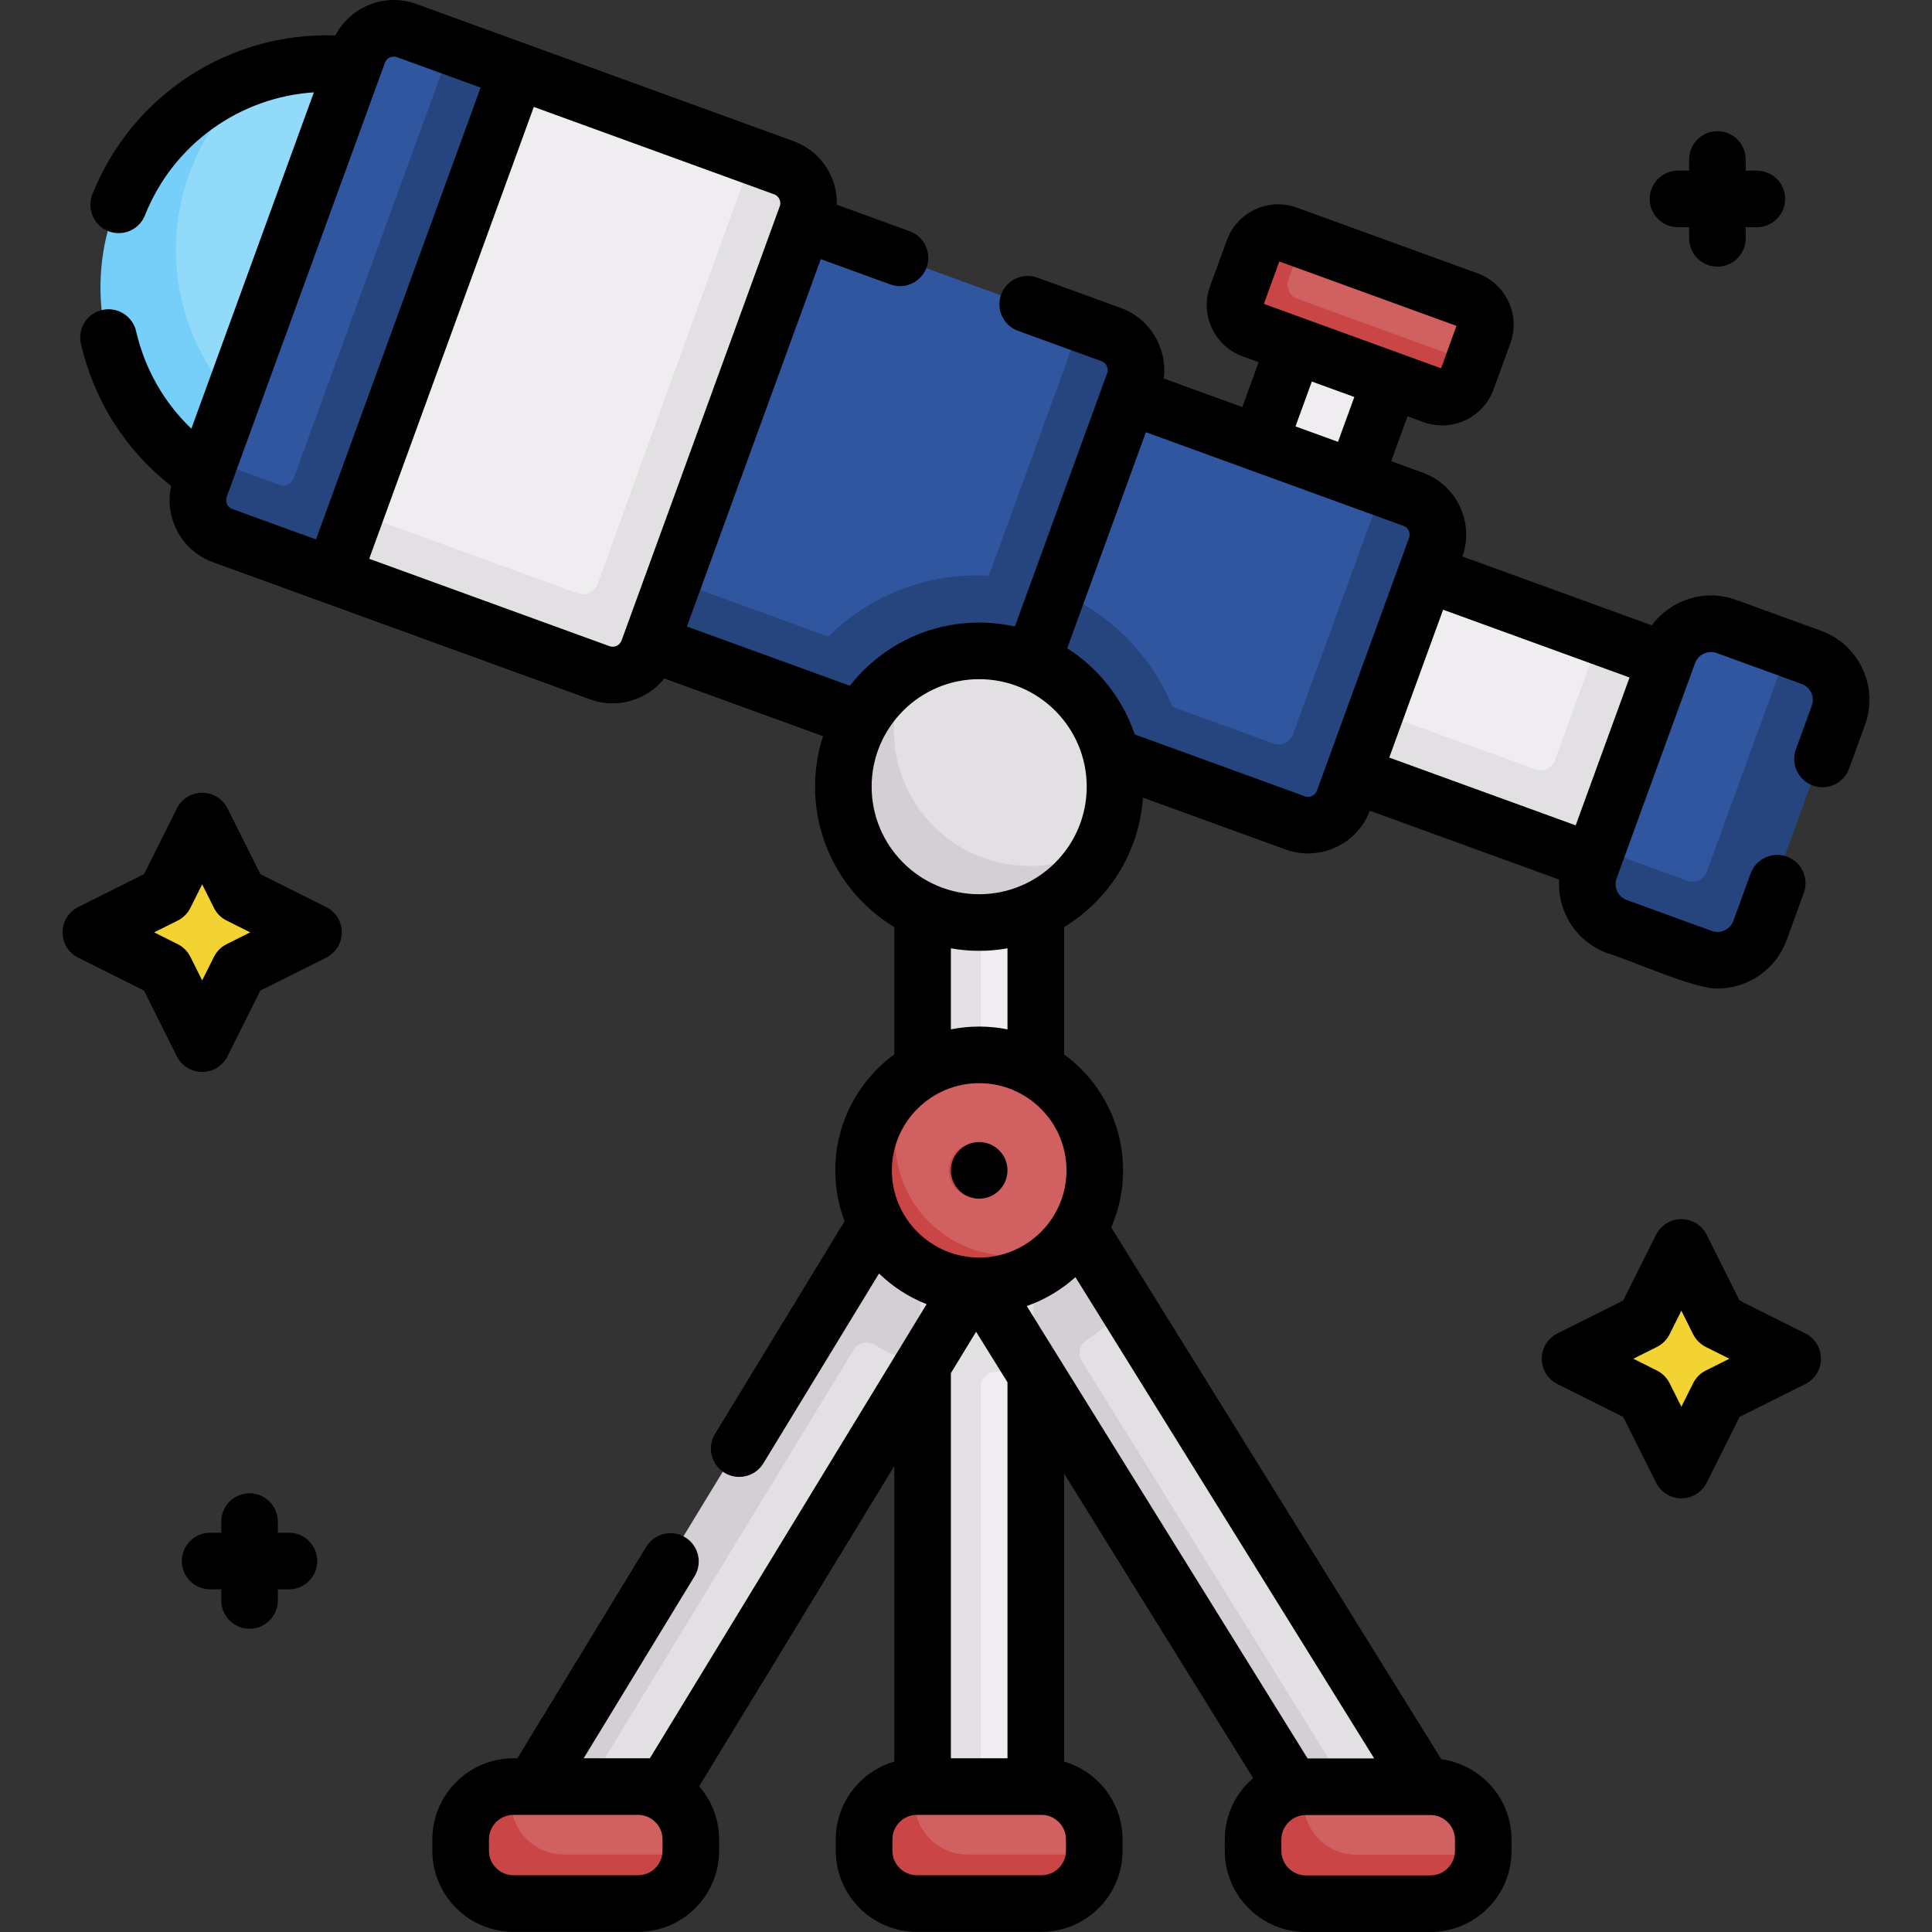
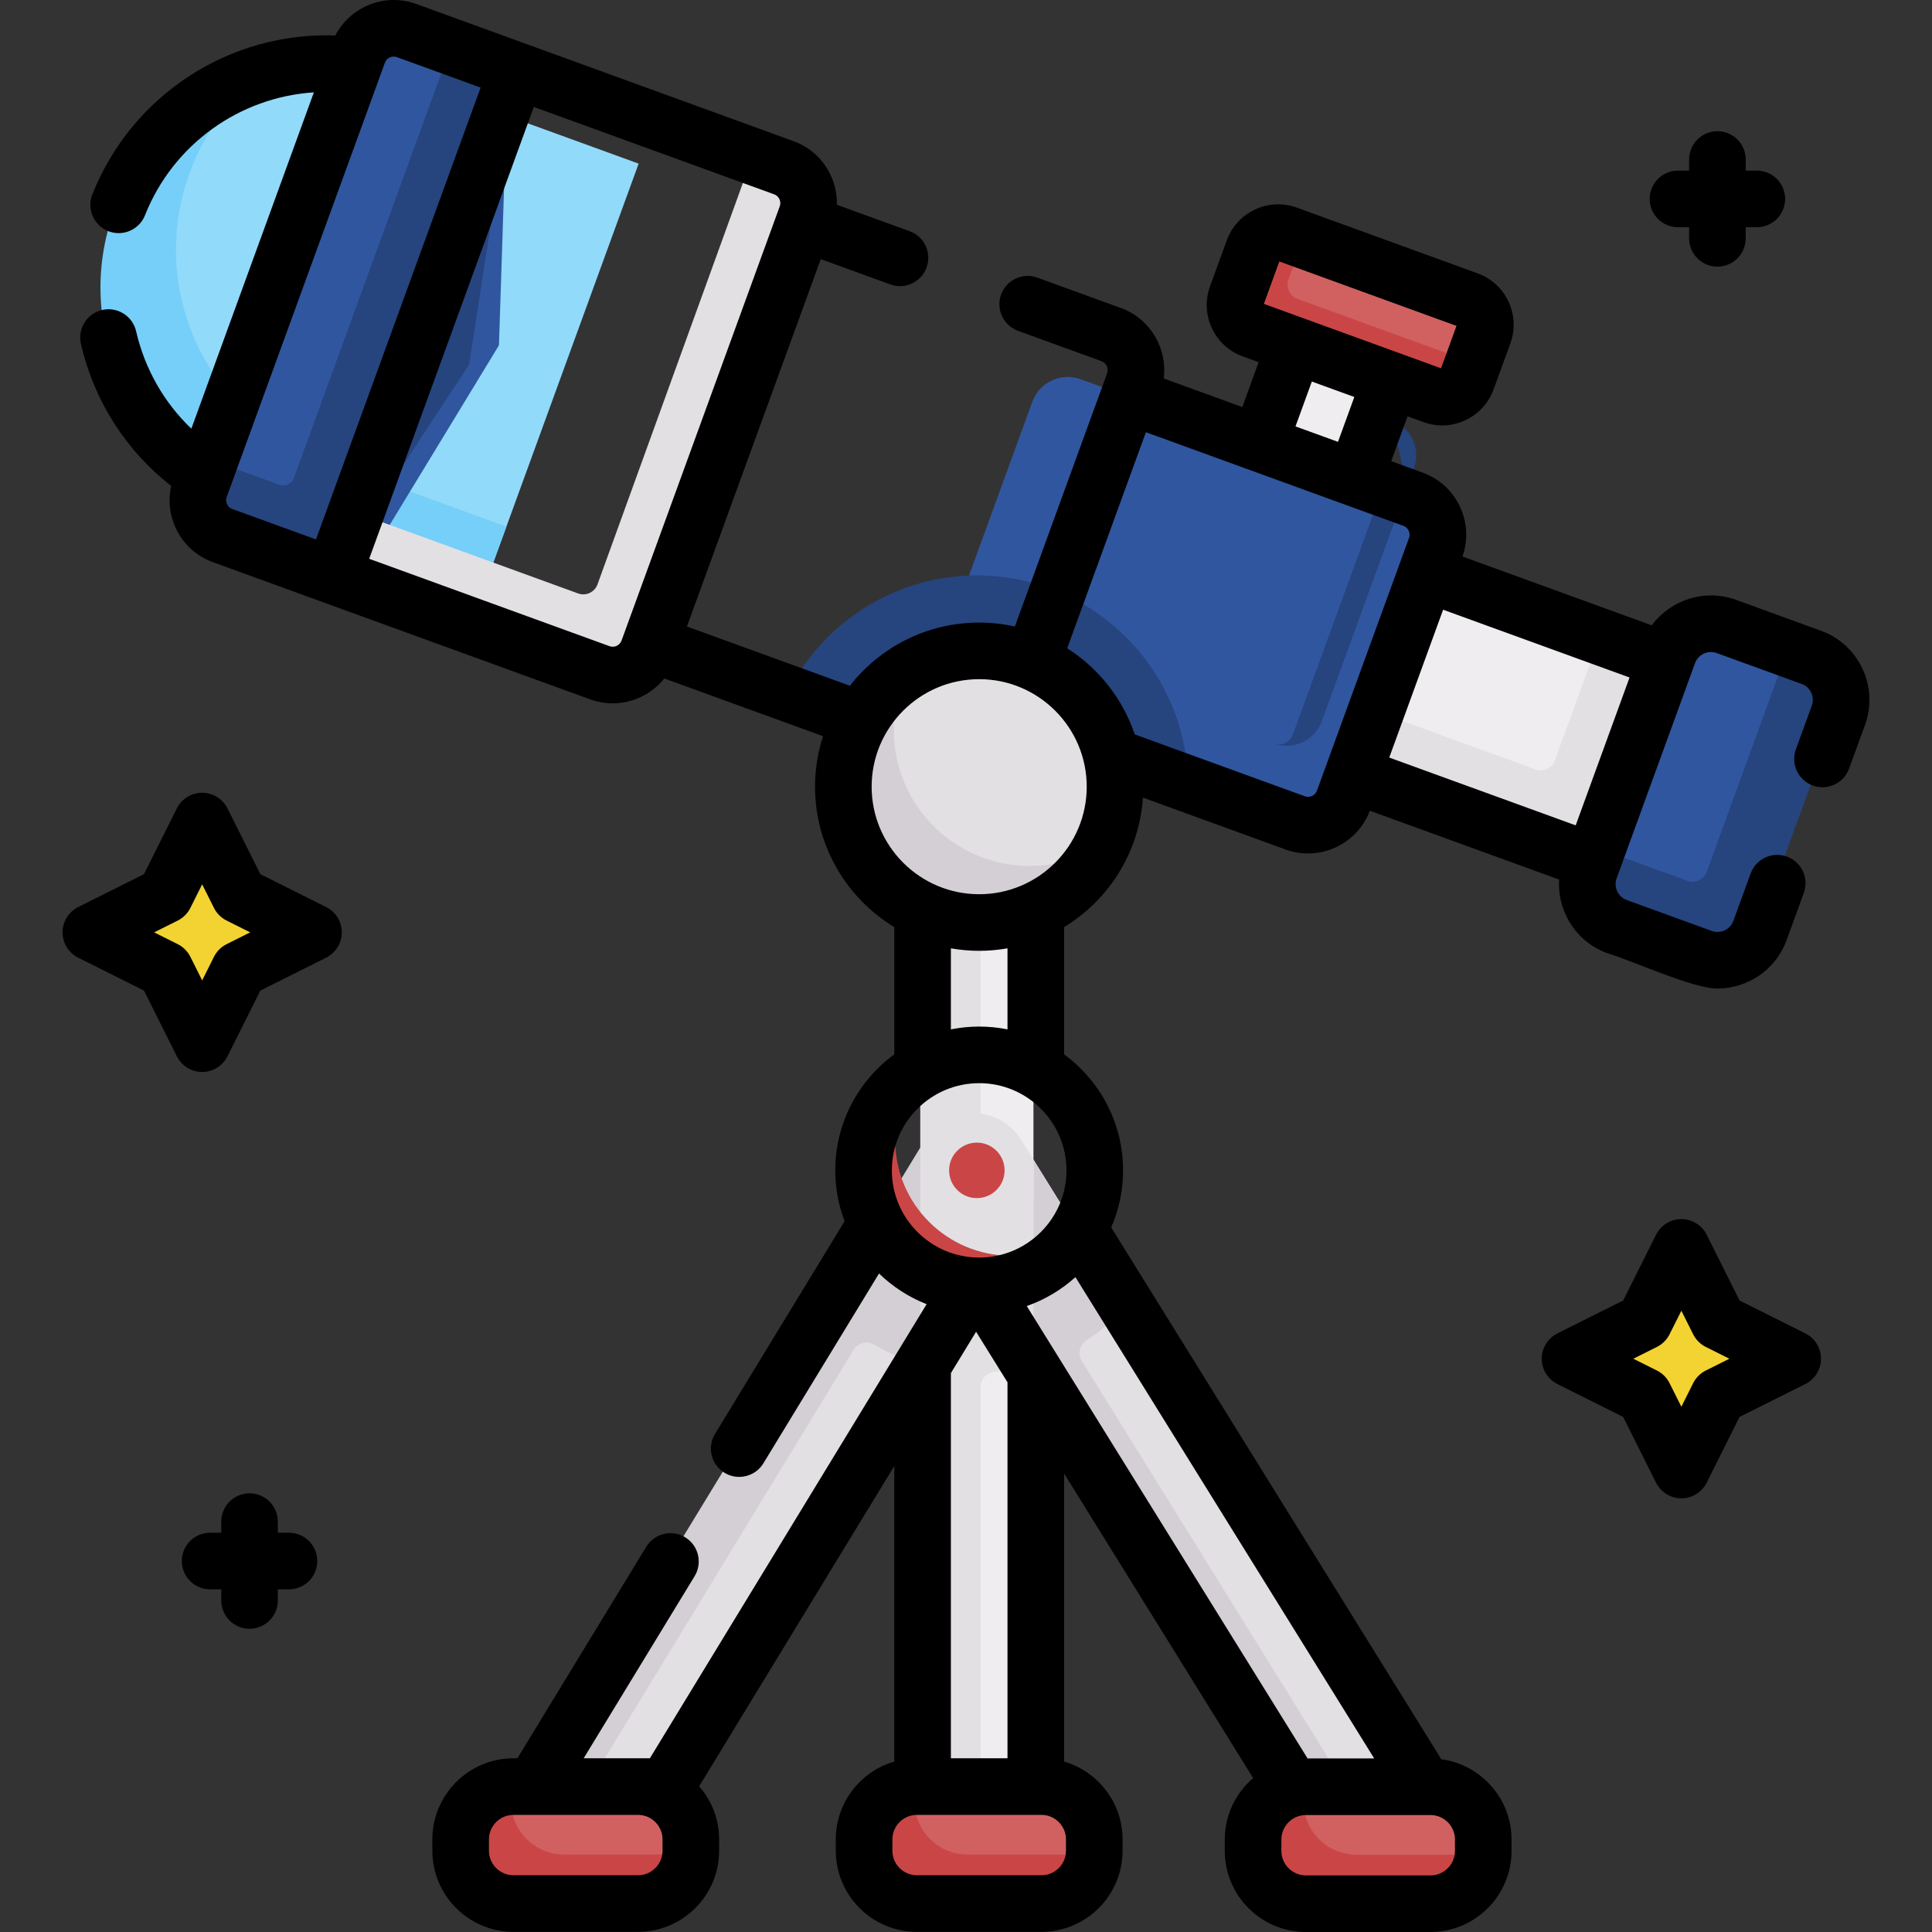
<svg xmlns="http://www.w3.org/2000/svg" id="Capa_1" enable-background="new 0 0 511.997 511.997" height="512" viewBox="0 0 511.997 511.997" width="512">
  <rect x="0" y="0" width="511.997" height="511.997" fill="#333333" stroke="none" />
  <g>
    <g>
      <g>
        <path d="m151.859 498.96c-2.659 0-5.352-.707-7.789-2.192-7.075-4.31-9.316-13.538-5.007-20.612l62.057-86.096 43.943-87.89c2.711-4.45 7.537-7.174 12.748-7.196h.063c5.188 0 10.008 2.68 12.744 7.089l108 173.986c4.369 7.039 2.205 16.285-4.834 20.654-7.038 4.368-16.287 2.203-20.654-4.834l-45.241-86.49-49.896-66.773-93.309 153.156c-2.825 4.638-7.764 7.198-12.825 7.198z" fill="#e3e0e4" />
      </g>
      <g fill="#d4cfd5">
        <path d="m257.806 294.978c-5.192 0-10.009 2.706-12.71 7.14l-1.22 2.002v-.003l-7.488 12.294-97.322 159.746c-4.31 7.07-2.07 16.3 5 20.61 2.44 1.49 5.13 2.19 7.79 2.19 2.63 0 5.24-.69 7.52-2.02-.11-.05-.21-.11-.31-.17-7.07-4.31-9.31-13.54-5-20.61l72.164-118.45c1.126-1.848 3.534-2.495 5.397-1.393 3.807 2.254 7.916 4.051 12.25 5.313l4.438-12.588-2.344-23.733 14.097-23.139c1.32-2.19 3.16-3.95 5.3-5.18-2.24-1.3-4.82-2.01-7.49-2.01h-.072z" />
        <path d="m368.126 491.868-81.423-131.177c-1.143-1.842-.644-4.291 1.179-5.465 3.804-2.452 7.28-5.37 10.344-8.678l-24.35-39.23v32.708l-.88-1.418-7.43 12.2 87.56 141.06c4.29 6.9 13.27 9.11 20.25 5.08-2.08-1.19-3.9-2.9-5.25-5.08z" />
      </g>
      <g>
        <path d="m258.874 496.594c-8.284 0-15-6.709-15-14.985l4.688-109.25-4.688-187.164c0-8.276 6.716-14.985 15-14.985s15 6.709 15 14.985v132.318l-5.474 29.994 5.474 14.12v119.98c0 8.277-6.716 14.987-15 14.987z" fill="#efedef" />
      </g>
      <path d="m270.617 302.068c-2.375-3.836-6.339-6.361-10.74-6.954v-109.916c0-5.34 2.79-10.03 7-12.68-2.31-1.46-5.06-2.31-8-2.31-8.29 0-15 6.71-15 14.99v118.92 57.51 119.98c0 8.28 6.71 14.99 15 14.99 2.94 0 5.69-.85 8-2.31-4.21-2.65-7-7.34-7-12.68v-114.081c0-2.09 1.62-3.788 3.703-3.969 3.058-.265 6.044-.787 8.937-1.55.46-.12.91-.24 1.36-.38v-54.31z" fill="#e3e0e4" />
      <path d="m128.644 154.811-58.311-28.282c-30.797-11.198-46.706-38.19-35.489-68.978l.766-1.277c6.194-17.001 13.965-29.844 29.694-35.692 12.733-4.734 27.148-5.142 40.914-.137l63.028 22.918z" fill="#91dafa" />
      <path d="m134.206 139.558-5.56 15.25-62.97-22.89c-30.79-11.2-46.67-45.25-35.45-76.04 6.78-18.63 21.93-31.79 39.66-36.79-8.69 6.64-15.64 15.76-19.66 26.79-11.22 30.79 4.66 64.84 35.45 76.04z" fill="#75cff9" />
      <path d="m134.206 30.622-1.978 60.881-35.205 57.877-30.496-10.031c-5.19-1.89-7.86-7.63-5.97-12.82l-5.404-4.912 39.183-107.539c1.89-5.19 7.62-7.86 12.8-5.98l12.311 4.477z" fill="#30569f" />
      <path d="m119.446 12.578-41.571 114.108c-.567 1.556-2.287 2.358-3.844 1.793l-18.875-6.861-2.74 7.51c-1.89 5.19.78 10.93 5.97 12.82l29.22 10.62 36.708-55.954 12.052-77.886z" fill="#26447e" />
-       <path d="m289.512 310.159c0 7.765-2.894 14.855-7.664 20.251-5.614 6.352-13.823 8.198-22.972 8.198-16.921 0-27.62-11.544-27.62-28.449 0-10.362 2.133-19.522 10.02-25.059 4.98-3.496 11.048-5.549 17.597-5.549 16.922 0 30.639 13.704 30.639 30.608z" fill="#d16161" />
      <path d="m283.346 328.578c-5.59 7.4-14.47 12.19-24.47 12.19-16.92 0-30.64-13.7-30.64-30.61 0-11.27 6.1-21.12 15.18-26.43-3.88 5.13-6.18 11.51-6.18 18.43 0 16.91 13.72 30.61 30.64 30.61 5.641 0 10.93-1.53 15.47-4.19z" fill="#ca4646" />
      <g fill="#d16161">
        <path d="m378.121 502.572-28.34-1.66c-.685 0-4.285.896-4.851.511-2.548-1.733-11.617-4.604-11.617-10.851l1.532-3.112c0-7.732 2.882-13.96 10.614-13.96h33c7.732 0 14 6.268 14 14v2.998c0 .336-.012.67-.035 1-.514 7.265-6.907 11.074-14.303 11.074z" />
        <path d="m273.874 501.934-27.242.638c-7.732 0-15.064-4.382-15.064-12.114l2.809-1.5c0-7.732.265-15.497 7.997-15.497h33c7.732 0 14 6.268 14 14v2.998c0 .336-.012.67-.035 1-.513 7.264-8.07 10.475-15.465 10.475z" />
        <path d="m167.27 502.232-30.399.851c-7.732 0-12.835-4.894-12.835-12.626v-2.998c0-7.732 3.691-13.999 11.423-13.999h33c7.732 0 14 6.268 14 14v2.998c0 .336-.012.67-.035 1-.514 7.265-7.758 10.774-15.154 10.774z" />
      </g>
      <path d="m392.416 491.498c-.51 7.26-6.57 13-13.96 13h-33c-7.73 0-14-6.27-14-14v-3c0-7.73 6.27-14 14-14h.04c-.03.33-.04.66-.04 1v3c0 7.73 6.27 14 14 14z" fill="#ca4646" />
      <path d="m289.336 491.458c-.51 7.26-6.57 13-13.96 13h-33c-7.73 0-14-6.27-14-14v-3c0-7.73 6.27-14 14-14h.04c-.03.33-.04.66-.04 1v3c0 7.73 6.27 14 14 14z" fill="#ca4646" />
      <path d="m182.416 491.458c-.51 7.26-6.57 13-13.96 13h-33c-7.73 0-14-6.27-14-14v-3c0-7.73 6.27-14 14-14h.04c-.03.33-.04.66-.04 1v3c0 7.73 6.27 14 14 14z" fill="#ca4646" />
      <path d="m328.704 97.513h42.197v26.982h-42.197z" fill="#efedef" transform="matrix(.342 -.94 .94 .342 125.958 401.826)" />
      <path d="m329.578 76.969 2.14-8.1c1.322-3.629 5.335-5.5 8.964-4.18l4.53-.907 43.19 15.704c3.633 1.321 5.506 5.337 4.183 8.969l-2.725 7.48-2.993 2.551c-1.322 3.629-5.335 5.5-8.965 4.18l-44.142-16.728c-3.632-1.321-5.505-5.337-4.182-8.969z" fill="#d16161" />
      <path d="m389.865 95.937-1.72 4.71c-1.32 3.62-5.33 5.5-8.96 4.18l-47.9-17.42c-3.63-1.32-5.51-5.34-4.18-8.97l4.44-12.19c1.32-3.62 5.33-5.5 8.96-4.18l4.71 1.71-3.751 10.3c-.756 2.076.315 4.373 2.391 5.128z" fill="#ca4646" />
      <path d="m438.34 234.481-47.217-24.595-49.659-10.63 19.41-53.275 63.053 22.927 29.734 21.323z" fill="#efedef" />
      <path d="m341.464 212.57-86.321-26.306c-5.19-1.887-7.865-7.625-5.975-12.813l24.403-66.981c1.889-5.184 7.621-7.857 12.806-5.971l79.969 29.078 6.137 5.863c5.19 1.887 4.188 5.354 2.298 10.542l-20.511 60.618c-1.888 5.182-7.62 7.855-12.806 5.97z" fill="#30569f" />
-       <path d="m229.25 177.448-75.947-13.671 40.603-111.447 92.43 33.609 3.322 5.564c5.19 1.887 7.865 7.625 5.975 12.813l-29.567 89.836c-1.888 5.184-31.63-14.819-36.816-16.704z" fill="#30569f" />
-       <path d="m208.576 61.648-38.005 103.974c-1.89 5.18-7.62 7.85-12.81 5.97l-66.638-19.829 7.968-5.782-5.32-10.332 42.596-116.921 62.99 22.909 6.404 7.488c5.19 1.88 4.706 7.333 2.815 12.523z" fill="#efedef" />
      <path d="m213.566 55.248c-.09.67-.26 1.35-.5 2.01l-41.16 112.97z" fill="#efedef" />
      <path d="m457.747 181.208-33.82-12.3-11.872 32.605c-.756 2.075-3.05 3.145-5.125 2.391l-42.843-15.576-6.16 16.91 46.6 16.95 2.631.956 14.279 5.194.001-.003 16.899 6.143z" fill="#e3e0e4" />
-       <path d="m373.856 132.308-7.51-2.73-19.169 52.6h-.001l-4.551 12.485c-.756 2.074-3.05 3.144-5.125 2.389l-64.014-23.274-6.16 16.92 75.3 27.37c5.18 1.89 10.92-.78 12.8-5.97l24.41-66.98c1.891-5.19-.79-10.92-5.98-12.81z" fill="#26447e" />
-       <path d="m293.856 88.668-7.52-2.73-29.767 81.691-.003-.001-4.68 12.84-3-1.09-70.92-25.78-6.16 16.91 81.45 29.62c5.19 1.88 10.92-.79 12.81-5.98l33.76-92.66c1.891-5.19-.78-10.93-5.97-12.82z" fill="#26447e" />
+       <path d="m373.856 132.308-7.51-2.73-19.169 52.6h-.001l-4.551 12.485c-.756 2.074-3.05 3.144-5.125 2.389c5.18 1.89 10.92-.78 12.8-5.97l24.41-66.98c1.891-5.19-.79-10.92-5.98-12.81z" fill="#26447e" />
      <path d="m213.566 55.248-41.66 114.98-.1.28-.66 1.81c-1.89 5.18-7.62 7.85-12.81 5.97l-70.73-25.72 6.16-16.92 59.446 21.621c2.078.756 4.375-.318 5.128-2.397l41.016-113.234 7.73 2.81c4.53 1.64 7.141 6.21 6.48 10.8z" fill="#e3e0e4" />
      <path d="m52.064 274.794-8.79-17.578c-.097-.194-.254-.35-.447-.447l-17.579-8.789c-.737-.369-.737-1.42 0-1.789l17.579-8.789c.194-.097.35-.254.447-.447l8.79-17.578c.369-.737 1.42-.737 1.789 0l8.79 17.578c.097.194.254.35.447.447l17.579 8.789c.737.369.737 1.42 0 1.789l-17.579 8.789c-.194.097-.35.254-.447.447l-8.79 17.578c-.369.737-1.42.737-1.789 0z" fill="#f3d332" />
      <path d="m444.064 387.785-8.79-17.578c-.097-.194-.254-.35-.447-.447l-17.579-8.789c-.737-.368-.737-1.42 0-1.789l17.579-8.789c.194-.097.35-.254.447-.447l8.79-17.578c.369-.737 1.42-.737 1.789 0l8.79 17.578c.097.194.254.35.447.447l17.579 8.789c.737.368.737 1.42 0 1.789l-17.579 8.789c-.194.097-.35.254-.447.447l-8.79 17.578c-.369.737-1.42.737-1.789 0z" fill="#f3d332" />
      <path d="m314.866 207.978-47.54-17.28-1.26 3.45c-1.89 5.19-7.62 7.86-12.81 5.98l-44.68-16.25c8.84-17.98 27.04-30.57 48.21-31.35.69-.03 1.39-.04 2.09-.04 7.38 0 14.43 1.44 20.89 4.05 20.42 8.23 34.9 28.16 35.1 51.44z" fill="#26447e" />
      <path d="m294.874 208.482c0 6.935-1.961 13.411-5.359 18.906-6.343 10.257-17.691 12.205-30.638 12.205-19.882 0-30.641-11.734-30.641-31.615 0-11.626.151-21.462 8.705-28.043 6.073-4.672 13.679-7.45 21.934-7.45 19.881 0 35.999 16.116 35.999 35.997z" fill="#e3e0e4" />
      <path d="m291.106 224.528c-5.9 11.83-18.12 19.95-32.23 19.95-19.89 0-36-16.12-36-36 0-13.22 7.13-24.78 17.76-31.03-2.41 4.83-3.76 10.27-3.76 16.03 0 19.88 16.11 36 36 36 6.65 0 12.88-1.8 18.23-4.95z" fill="#d4cfd5" />
      <path d="m447.368 247.699-15.139-3.221c-6.228-2.264-9.438-9.15-7.17-15.375l-2.249-4.543 18.717-51.374c2.266-6.221 9.145-9.428 15.368-7.165l16.861 6.131 2.644 6.739c6.228 2.264 9.438 9.15 7.17 15.375l-20.833 46.268c-2.267 6.22-9.146 9.428-15.369 7.165z" fill="#30569f" />
      <path d="m486.566 189.578-20.77 57.01c-2.27 6.22-9.15 9.43-15.37 7.16l-22.5-8.18c-6.23-2.26-9.44-9.15-7.17-15.37l2.05-5.64 24.373 8.864c2.075.755 4.37-.315 5.125-2.39l21.451-58.884 5.64 2.05c6.231 2.27 9.441 9.15 7.171 15.38z" fill="#26447e" />
      <circle cx="258.874" cy="310.159" fill="#ca4646" r="7.354" />
    </g>
    <g>
      <path d="m493.583 177.233c-2.201-4.721-6.11-8.3-11.006-10.081l-22.501-8.182c-8.302-3.019-17.339-.016-22.339 6.753l-50.173-18.243c1.52-4.335 1.298-9.004-.647-13.175-1.976-4.236-5.483-7.449-9.877-9.046l-8.363-3.041 4.33-11.886 4.23 1.538c1.629.593 3.297.874 4.938.874 5.922 0 11.495-3.658 13.635-9.534l4.44-12.187c1.326-3.64 1.154-7.578-.482-11.088-1.637-3.51-4.543-6.172-8.185-7.497l-47.896-17.416c-7.505-2.73-15.839 1.155-18.574 8.661l-4.439 12.186c-1.326 3.64-1.155 7.578.482 11.088s4.544 6.173 8.185 7.497l4.212 1.532-4.33 11.886-20.828-7.573c1.022-7.938-3.528-15.828-11.357-18.68l-22.127-8.043c-3.894-1.416-8.196.595-9.611 4.486-1.415 3.893.594 8.196 4.486 9.611l22.123 8.042c1.293.471 1.961 1.91 1.489 3.207l-1.25 3.431c-.002.006-.005.011-.007.017s-.003.011-.005.017l-23.184 63.647c-3.048-.679-6.211-1.048-9.46-1.048-13.902 0-26.292 6.563-34.261 16.743l-43.191-15.704 35.469-97.355 18.431 6.7c.846.308 1.711.453 2.562.453 3.064 0 5.942-1.893 7.05-4.939 1.415-3.893-.594-8.196-4.486-9.611l-19.292-7.013c.066-2.664-.466-5.328-1.625-7.814-1.976-4.236-5.483-7.449-9.877-9.047l-99.95-36.346c-8.328-3.029-17.475.696-21.468 8.345-27.961-.987-53.896 15.704-64.377 42.115-1.527 3.85.355 8.209 4.205 9.737.908.36 1.844.531 2.765.531 2.983 0 5.806-1.793 6.974-4.736 7.478-18.845 25.105-31.297 44.76-32.572l-32.472 89.128c-7.244-6.923-12.34-15.834-14.645-25.833-.933-4.038-4.96-6.555-8.994-5.623-4.036.931-6.554 4.957-5.623 8.993 3.478 15.083 11.891 28.247 23.912 37.636-.836 3.744-.437 7.635 1.211 11.17 1.976 4.236 5.483 7.449 9.877 9.047l99.949 36.343c1.967.715 3.979 1.054 5.96 1.054 5.302 0 10.37-2.434 13.689-6.586l42.063 15.294c-1.368 4.219-2.116 8.715-2.116 13.383 0 15.757 8.423 29.583 21.003 37.215v33.716c-9.474 6.94-15.642 18.135-15.642 30.746 0 4.744.879 9.284 2.471 13.477l-34.333 56.354c-2.154 3.538-1.034 8.152 2.503 10.307 1.219.743 2.565 1.096 3.896 1.096 2.529 0 4.999-1.28 6.412-3.599l30.649-50.307c3.594 3.486 7.87 6.269 12.607 8.134l-73.334 120.342h-17.546l29.401-48.258c2.154-3.538 1.034-8.152-2.503-10.307s-8.151-1.036-10.308 2.502l-34.156 56.063h-1.036c-11.855 0-21.5 9.645-21.5 21.5v2.998c0 11.855 9.645 21.5 21.5 21.5h33c11.855 0 21.5-9.645 21.5-21.5v-2.998c0-5.386-2.005-10.303-5.29-14.079l51.708-84.872v78.319c-8.943 2.604-15.503 10.86-15.503 20.632v2.998c0 11.855 9.645 21.5 21.5 21.5h33c11.855 0 21.5-9.645 21.5-21.5v-2.998c0-9.77-6.557-18.024-15.497-20.631v-76.336l50.099 80.708c-4.593 3.946-7.517 9.782-7.517 16.298v2.998c0 11.855 9.645 21.5 21.5 21.5h33c11.855 0 21.5-9.645 21.5-21.5v-2.998c0-10.874-8.122-19.865-18.613-21.283l-87.478-140.924c2.019-4.642 3.145-9.758 3.145-15.134 0-12.609-6.165-23.801-15.636-30.742v-33.724c11.799-7.161 19.928-19.774 20.89-34.316l37.795 13.743c1.967.715 3.979 1.054 5.96 1.054 7.084 0 13.75-4.341 16.383-11.325l50.164 18.24c-.204 3.215.391 6.447 1.791 9.448 2.201 4.721 6.11 8.301 11.006 10.081 6.293 1.867 22.815 9.433 29.142 9.356 7.963 0 15.459-4.918 18.338-12.821l4.565-12.531c1.418-3.892-.588-8.196-4.479-9.614-3.894-1.418-8.195.587-9.614 4.479l-4.565 12.531c-.848 2.326-3.427 3.532-5.759 2.685l-22.502-8.183c-1.128-.41-2.029-1.235-2.536-2.323-.508-1.088-.561-2.308-.149-3.436l20.087-55.136c.001-.002.002-.003.002-.005.001-.003.001-.006.003-.009l.678-1.861c.848-2.327 3.427-3.531 5.758-2.685l22.501 8.182c1.129.411 2.03 1.236 2.537 2.324.508 1.088.561 2.309.15 3.436l-4.209 11.552c-1.418 3.892.588 8.196 4.479 9.614 3.892 1.417 8.196-.588 9.614-4.479l4.209-11.553c1.782-4.892 1.551-10.187-.65-14.907zm-433.42-43.629c-.163-.35-.391-1.063-.083-1.907l41.919-115.057c.368-1.011 1.327-1.641 2.347-1.641.282 0 .569.048.851.15l22.172 8.062-43.627 119.745-22.17-8.062c-.846-.307-1.246-.94-1.409-1.29zm101.359 37.634-63.683-23.156 43.626-119.744 63.68 23.155c.846.308 1.245.94 1.409 1.291.163.35.391 1.063.083 1.907l-.633 1.738c-.008.023-.02.043-.028.066-.008.022-.013.045-.021.067l-41.237 113.186c-.469 1.29-1.902 1.961-3.196 1.49zm256.05 47.486-49.408-17.965 14.275-39.182 49.407 17.965zm-78.538-149.434 46.95 17.071-4.095 11.239c-7.87-2.862-40.393-14.687-46.949-17.071zm8.616 31.822 11.26 4.095-4.33 11.886-11.26-4.095zm-62.647 237.346 79.171 127.542h-17.654l-74.417-119.883c4.812-1.691 9.187-4.314 12.9-7.659zm-109.426 151.999c0 3.584-2.916 6.5-6.5 6.5h-33c-3.584 0-6.5-2.916-6.5-6.5v-2.998c0-3.584 2.916-6.5 6.5-6.5 3.926.006 28.851-.003 33 0 3.584 0 6.5 2.916 6.5 6.5zm106.915 0c0 3.584-2.916 6.5-6.5 6.5h-33c-3.584 0-6.5-2.916-6.5-6.5v-2.998c0-3.584 2.916-6.5 6.5-6.5h33c3.584 0 6.5 2.916 6.5 6.5zm-15.497-24.497h-15v-102.072l6.679-10.964 8.321 13.404zm118.582 24.537c0 3.584-2.916 6.5-6.5 6.5h-33c-3.584 0-6.5-2.916-6.5-6.5v-2.998c0-3.584 2.916-6.5 6.5-6.5h33c3.584 0 6.5 2.916 6.5 6.5zm-126.085-157.231c-12.759 0-23.139-10.366-23.139-23.108s10.38-23.108 23.139-23.108 23.139 10.366 23.139 23.108-10.38 23.108-23.139 23.108zm7.503-60.471c-2.427-.486-4.935-.745-7.503-.745-2.566 0-5.072.258-7.497.743v-21.476c2.438.425 4.94.66 7.497.66 2.56 0 5.063-.235 7.503-.661zm-7.503-35.817c-15.715 0-28.5-12.784-28.5-28.497s12.785-28.497 28.5-28.497 28.5 12.784 28.5 28.497-12.785 28.497-28.5 28.497zm86.313-25.955-45.088-16.395c-3.201-9.498-9.592-17.534-17.9-22.834l20.855-57.253c11.249 4.09 58.509 21.275 68.242 24.815.845.307 1.245.939 1.408 1.29.163.35.391 1.063.083 1.907l-24.403 66.981c-.469 1.291-1.9 1.96-3.197 1.489z" />
      <path d="m76.577 406.188h-2.946v-2.946c0-4.142-3.357-7.5-7.5-7.5s-7.5 3.358-7.5 7.5v2.946h-2.947c-4.143 0-7.5 3.358-7.5 7.5s3.357 7.5 7.5 7.5h2.947v2.946c0 4.142 3.357 7.5 7.5 7.5s7.5-3.358 7.5-7.5v-2.946h2.946c4.143 0 7.5-3.358 7.5-7.5s-3.357-7.5-7.5-7.5z" />
      <path d="m444.683 60.217h2.947v2.946c0 4.142 3.357 7.5 7.5 7.5s7.5-3.358 7.5-7.5v-2.946h2.946c4.143 0 7.5-3.358 7.5-7.5s-3.357-7.5-7.5-7.5h-2.946v-2.946c0-4.142-3.357-7.5-7.5-7.5s-7.5 3.358-7.5 7.5v2.946h-2.947c-4.143 0-7.5 3.358-7.5 7.5s3.358 7.5 7.5 7.5z" />
      <path d="m86.43 240.376-17.43-8.715-8.715-17.429c-1.271-2.541-3.867-4.146-6.708-4.146s-5.438 1.605-6.708 4.146l-8.715 17.429-17.431 8.714c-2.541 1.271-4.146 3.868-4.146 6.708s1.605 5.438 4.146 6.708l17.431 8.714 8.715 17.429c1.271 2.541 3.867 4.146 6.708 4.146s5.438-1.605 6.708-4.146l8.715-17.427 17.431-8.714c2.541-1.271 4.146-3.868 4.146-6.708s-1.606-5.439-4.147-6.709zm-26.374 9.832c-1.452.726-2.629 1.903-3.354 3.354l-3.125 6.249-3.125-6.249c-.726-1.452-1.902-2.628-3.354-3.354l-6.249-3.124 6.249-3.124c1.452-.726 2.629-1.903 3.354-3.354l3.125-6.25 3.125 6.25c.726 1.452 1.902 2.628 3.354 3.354l6.249 3.124z" />
      <path d="m478.43 353.367-17.43-8.715-8.715-17.429c-1.271-2.541-3.867-4.146-6.708-4.146s-5.438 1.605-6.708 4.146l-8.715 17.429-17.431 8.714c-2.541 1.271-4.146 3.868-4.146 6.708s1.605 5.438 4.146 6.708l17.431 8.714 8.715 17.429c1.271 2.541 3.867 4.146 6.708 4.146s5.438-1.605 6.708-4.146l8.715-17.427 17.431-8.714c2.541-1.271 4.146-3.868 4.146-6.708s-1.606-5.439-4.147-6.709zm-26.374 9.832c-1.452.726-2.629 1.903-3.354 3.354l-3.125 6.249-3.125-6.249c-.726-1.452-1.902-2.628-3.354-3.354l-6.249-3.124 6.249-3.124c1.452-.726 2.629-1.903 3.354-3.354l3.125-6.249 3.125 6.249c.726 1.452 1.902 2.628 3.354 3.354l6.249 3.124z" />
-       <circle cx="259.492" cy="310.157" r="7.5" />
    </g>
  </g>
</svg>